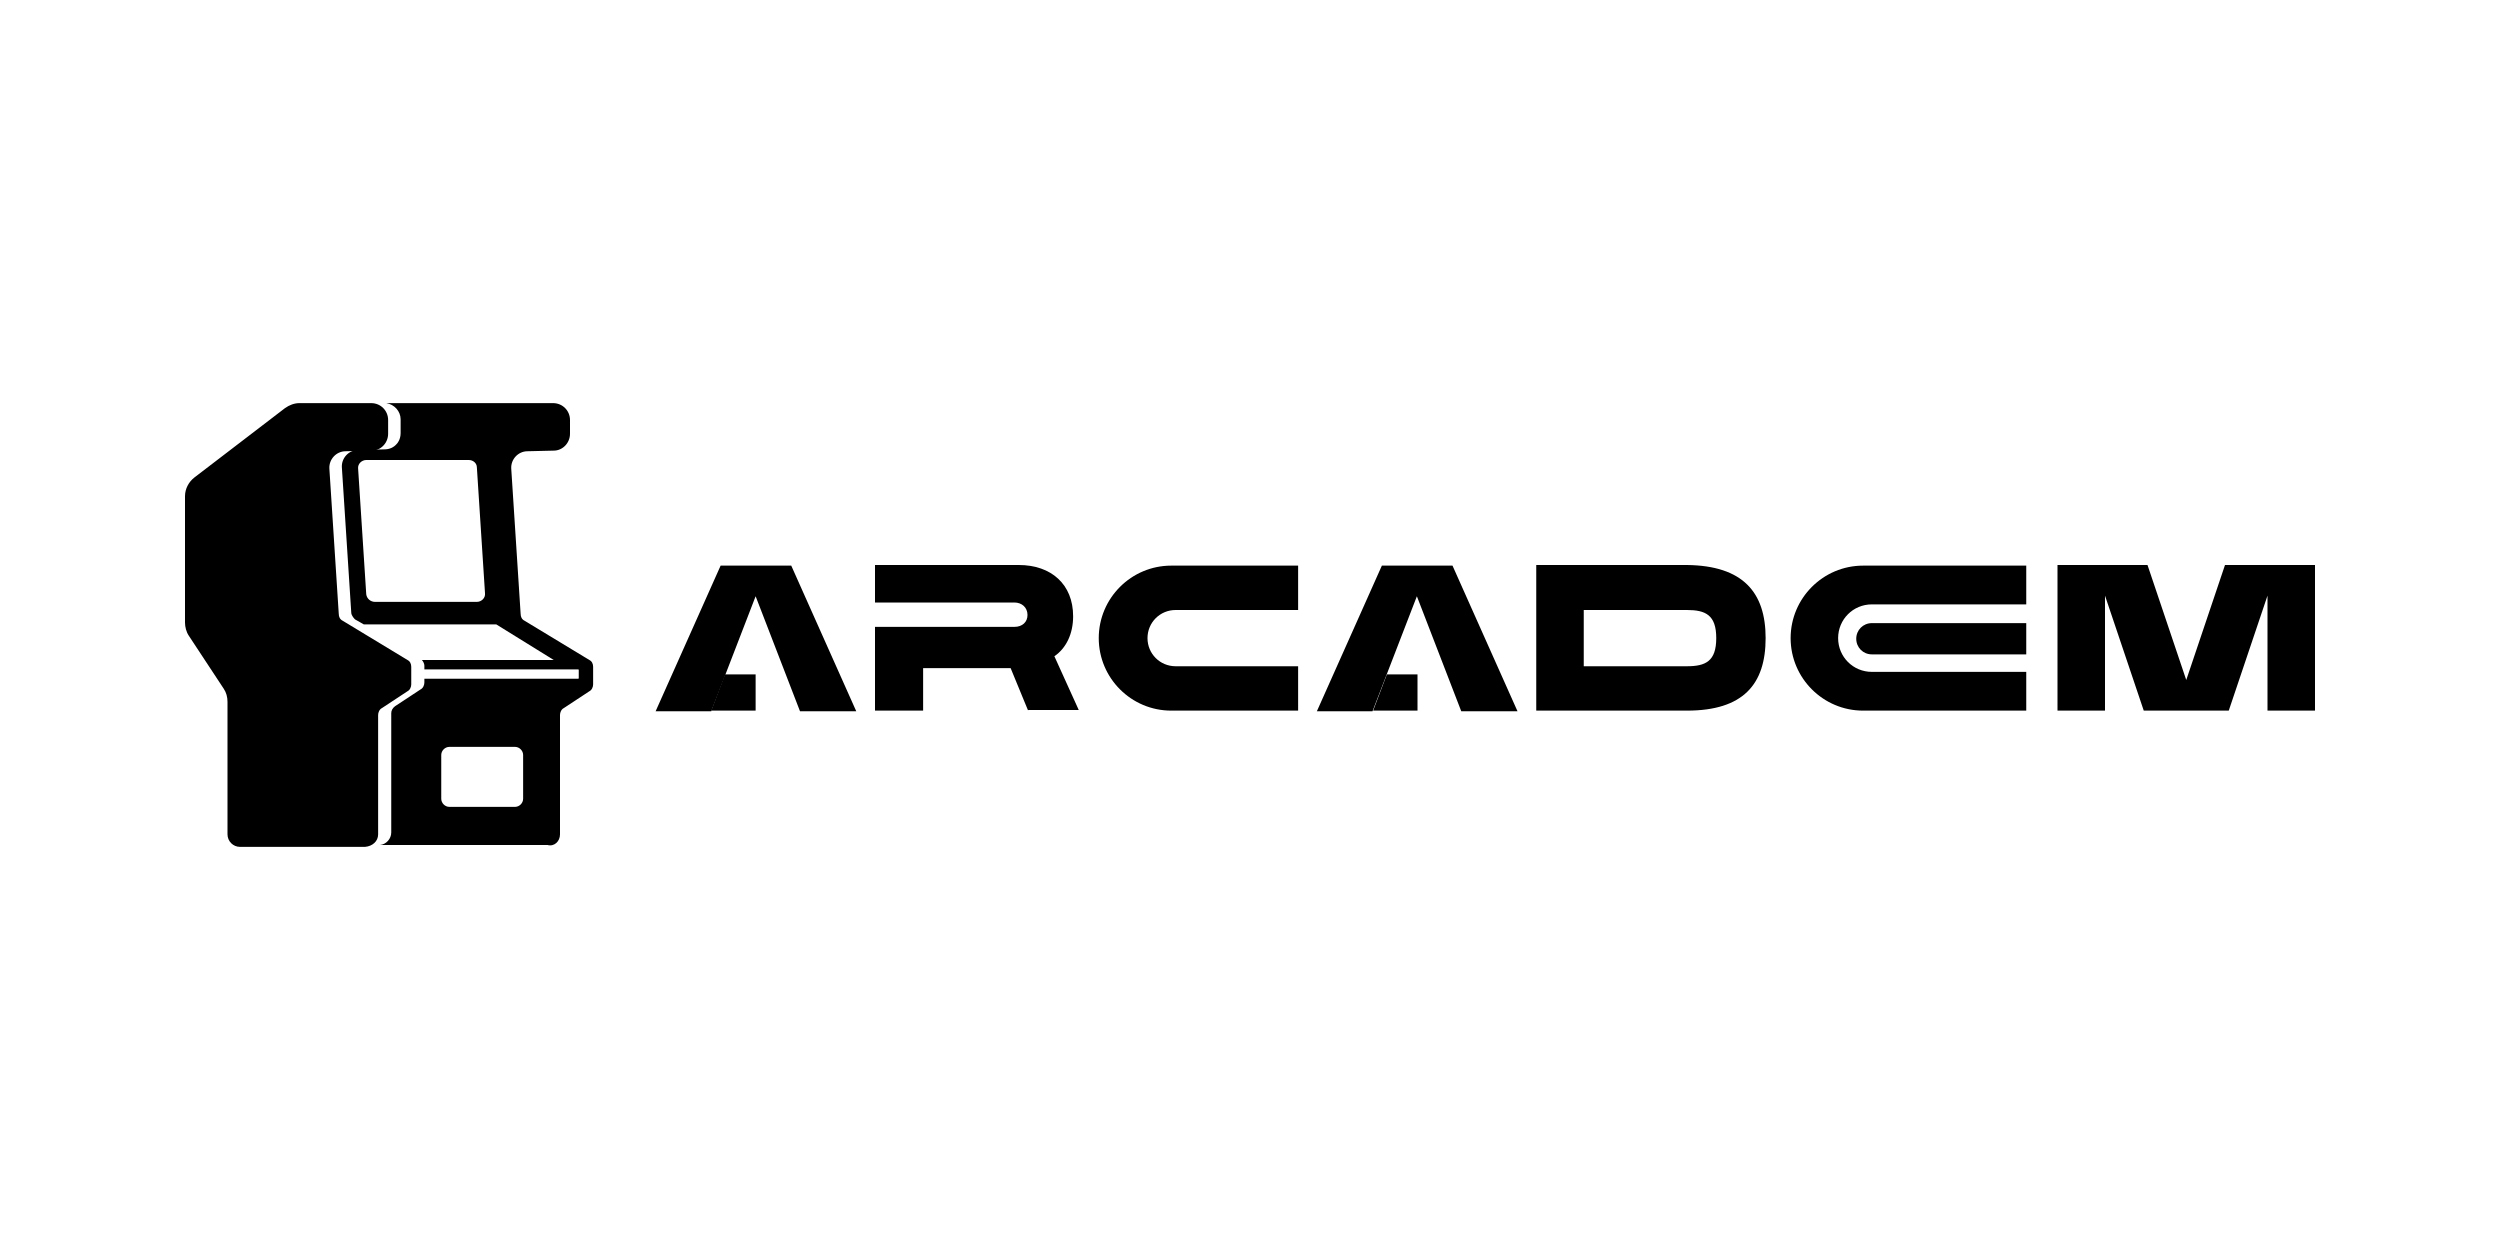
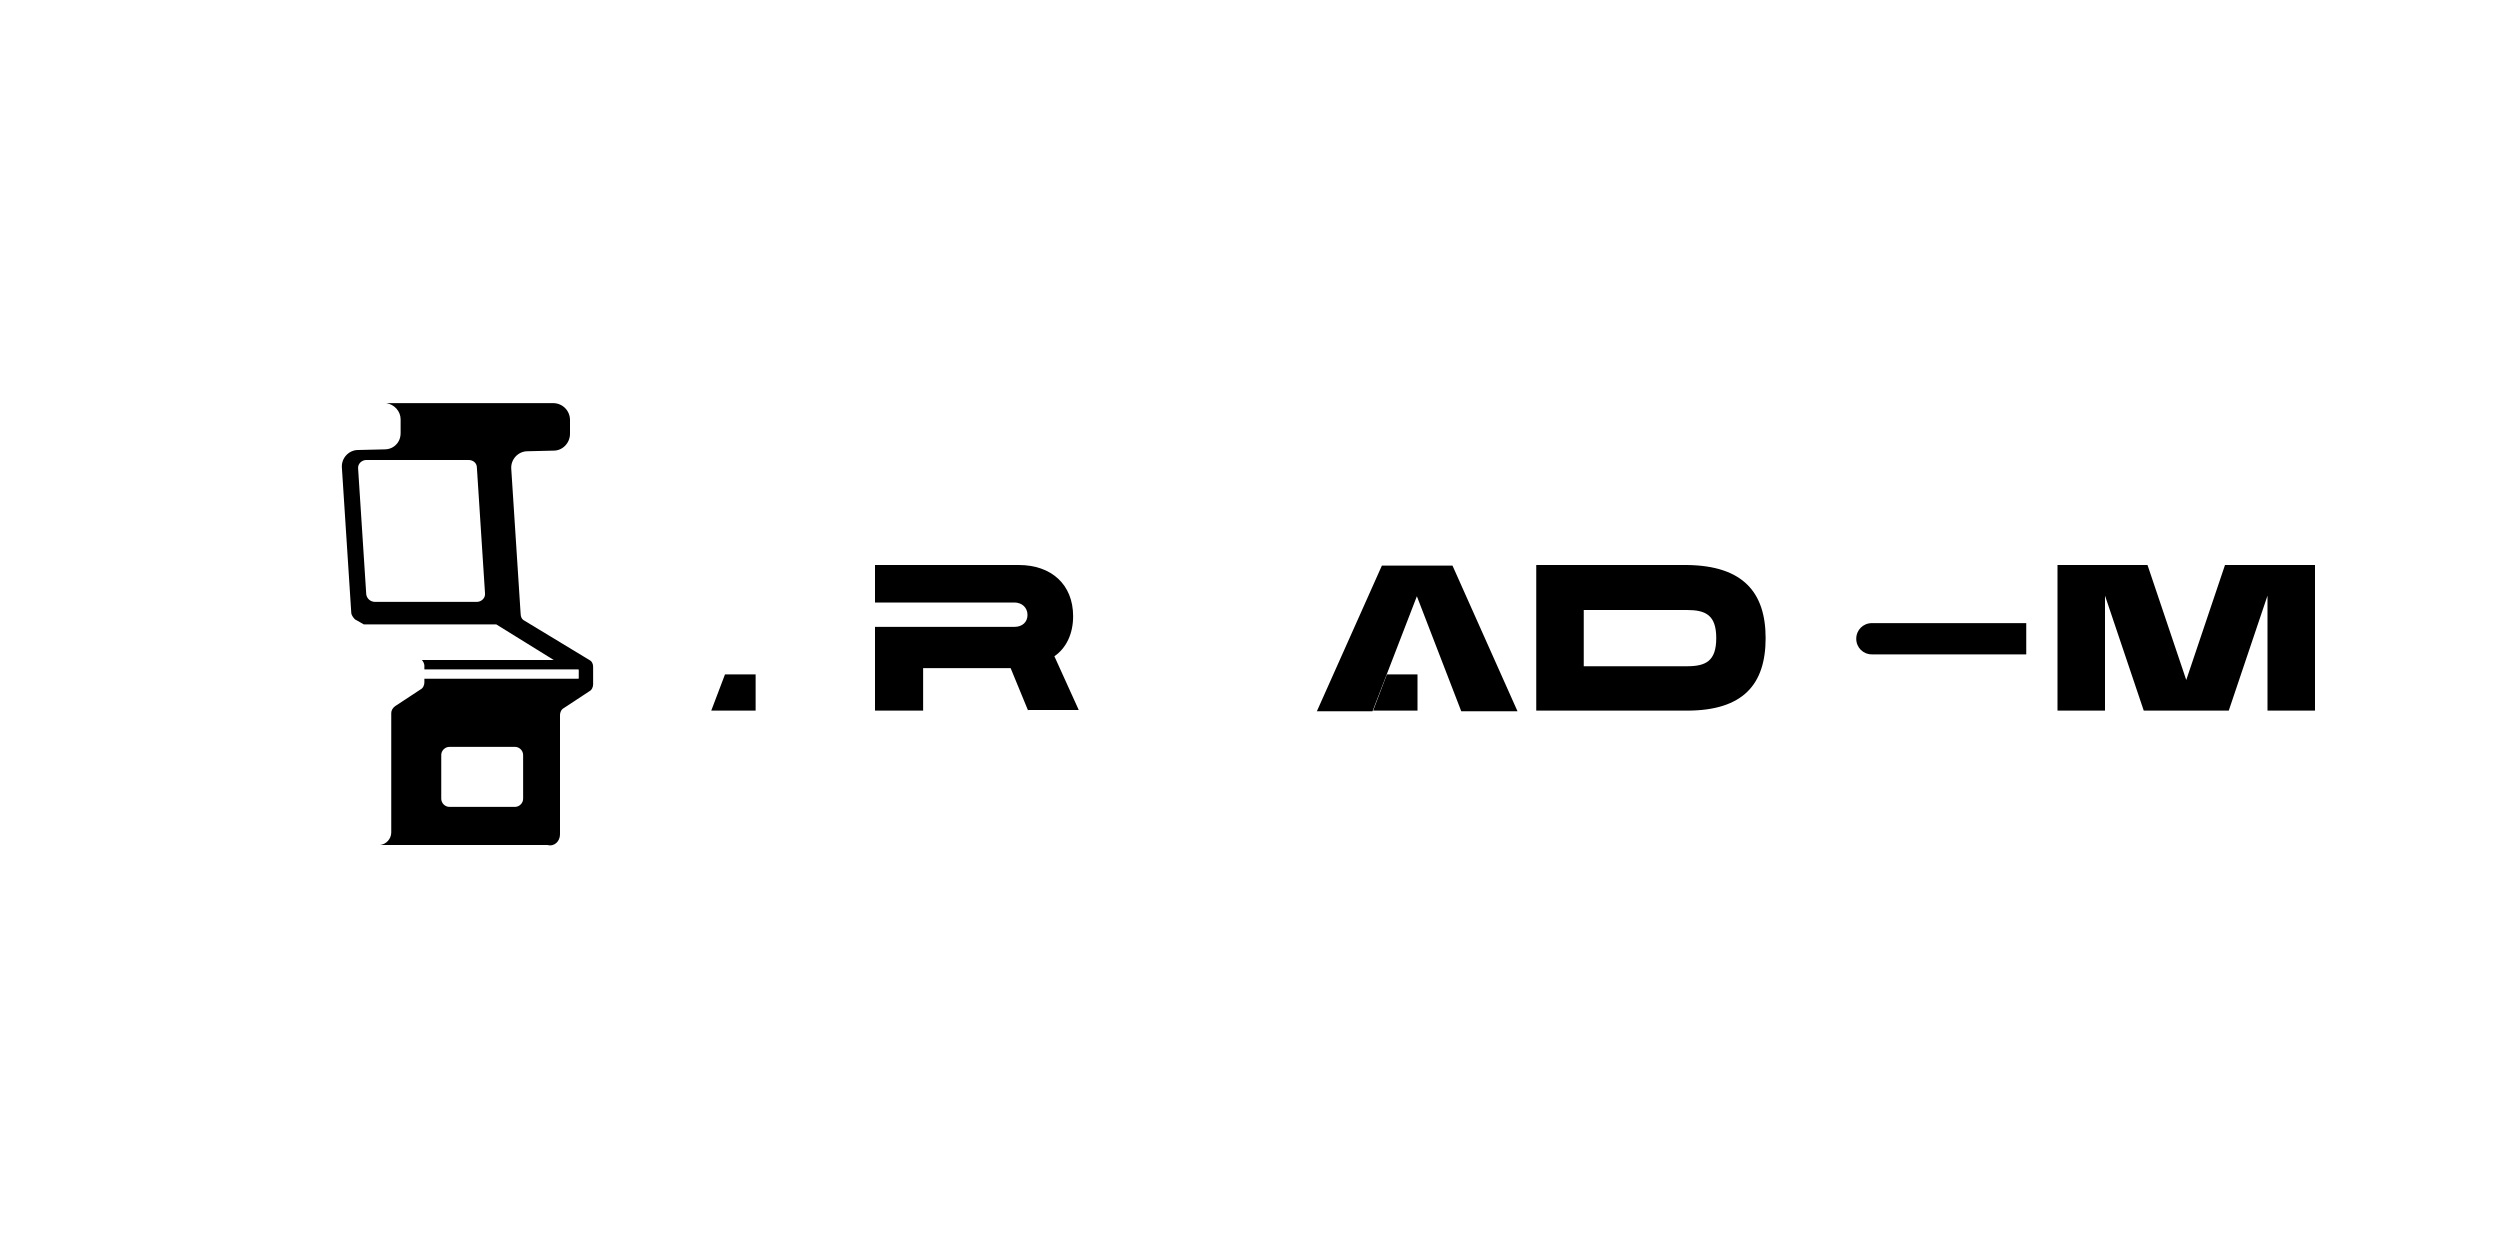
<svg xmlns="http://www.w3.org/2000/svg" width="60" height="30" viewBox="0 0 60 30" fill="none">
  <path d="M24.675 17.055L24.255 16.035H22.155V17.055H21V15.045H24.345C24.54 15.045 24.66 14.925 24.66 14.76C24.66 14.58 24.525 14.46 24.345 14.46H21V13.56H24.45C25.23 13.56 25.755 14.025 25.755 14.79C25.755 15.21 25.59 15.555 25.305 15.75L25.89 17.04H24.675V17.055Z" fill="black" />
-   <path d="M28.11 13.575H31.155V14.64H28.215C27.84 14.64 27.54 14.94 27.54 15.315C27.54 15.69 27.84 15.99 28.215 15.99H31.155V17.055H28.11C27.15 17.055 26.37 16.275 26.37 15.315C26.37 14.355 27.15 13.575 28.11 13.575Z" fill="black" />
  <path d="M42.375 15.315C42.375 16.425 41.835 17.055 40.485 17.055H36.87V13.56H40.485C41.835 13.575 42.375 14.22 42.375 15.315ZM41.19 15.315C41.19 14.76 40.935 14.64 40.485 14.64H38.01V15.99H40.485C40.935 15.99 41.19 15.87 41.19 15.315Z" fill="black" />
  <path d="M51.45 17.055L50.52 14.295V17.055H49.38V13.56H51.54L52.47 16.32L53.4 13.56H55.56V17.055H54.42V14.295L53.49 17.055H51.45Z" fill="black" />
-   <path d="M48.63 14.52V13.575H44.715C43.755 13.575 42.975 14.355 42.975 15.315C42.975 16.275 43.755 17.055 44.715 17.055H48.63V16.125H44.925C44.475 16.125 44.115 15.765 44.115 15.315C44.115 14.865 44.475 14.505 44.925 14.505H48.63V14.52Z" fill="black" />
  <path d="M48.63 15.705V14.955H44.925C44.715 14.955 44.55 15.12 44.55 15.33C44.55 15.54 44.715 15.705 44.925 15.705H48.63Z" fill="black" />
-   <path d="M18.99 13.575L20.55 17.07H19.2L18.135 14.31L17.07 17.07H15.735L17.295 13.575H18.99Z" fill="black" />
  <path d="M17.07 17.055H18.135V16.185H17.4L17.07 17.055Z" fill="black" />
  <path d="M34.86 13.575L36.42 17.07H35.07L34.005 14.31L32.94 17.07H31.605L33.165 13.575H34.86Z" fill="black" />
  <path d="M32.955 17.055H34.02V16.185H33.285L32.955 17.055Z" fill="black" />
  <path d="M13.44 20.025V17.16C13.44 17.1 13.47 17.025 13.53 16.995L14.145 16.59C14.205 16.56 14.235 16.485 14.235 16.425V16.005C14.235 15.93 14.205 15.87 14.145 15.84L12.585 14.895C12.525 14.865 12.495 14.805 12.495 14.73L12.27 11.25C12.255 11.025 12.435 10.83 12.66 10.83L13.29 10.815C13.5 10.815 13.68 10.635 13.68 10.41V10.08C13.68 9.855 13.5 9.675 13.275 9.675H12.825H11.85H11.535C11.52 9.675 11.52 9.675 11.505 9.675H9.27C9.465 9.705 9.615 9.87 9.615 10.065V10.395C9.615 10.56 9.525 10.65 9.525 10.65C9.45 10.74 9.345 10.785 9.225 10.785L8.595 10.8C8.37 10.8 8.19 10.995 8.205 11.22L8.43 14.7C8.43 14.775 8.505 14.85 8.52 14.865L8.73 14.985H9.06H11.91L13.29 15.84H10.125C10.155 15.87 10.185 15.93 10.185 15.975V16.065H13.875C13.89 16.065 13.89 16.08 13.89 16.08V16.275C13.89 16.29 13.875 16.29 13.875 16.29H10.185V16.38C10.185 16.44 10.155 16.515 10.095 16.545L9.48 16.95C9.42 16.995 9.39 17.055 9.39 17.115V19.98C9.39 20.13 9.27 20.265 9.12 20.28H10.11C10.125 20.28 10.125 20.28 10.14 20.28H10.725H13.14C13.305 20.325 13.44 20.19 13.44 20.025ZM8.79 14.265L8.595 11.25C8.58 11.13 8.685 11.04 8.79 11.04H8.895H11.25C11.355 11.04 11.445 11.115 11.445 11.22L11.64 14.235C11.655 14.355 11.55 14.445 11.445 14.445H9.09H9C8.895 14.445 8.805 14.37 8.79 14.265ZM10.59 18.12C10.59 18.015 10.68 17.925 10.785 17.925H12.36C12.465 17.925 12.555 18.015 12.555 18.12V19.17C12.555 19.275 12.465 19.365 12.36 19.365H10.785C10.68 19.365 10.59 19.275 10.59 19.17V18.12Z" fill="black" />
-   <path d="M9.075 20.025V17.16C9.075 17.1 9.105 17.025 9.165 16.995L9.78 16.59C9.84 16.56 9.87 16.485 9.87 16.425V16.005C9.87 15.93 9.84 15.87 9.78 15.84L8.22 14.895C8.16 14.865 8.13 14.805 8.13 14.73L7.905 11.25C7.89 11.025 8.07 10.83 8.295 10.83L8.925 10.815C9.135 10.815 9.315 10.635 9.315 10.41V10.08C9.315 9.855 9.135 9.675 8.91 9.675H7.5H7.185C7.065 9.675 6.945 9.72 6.84 9.795L4.665 11.46C4.53 11.565 4.44 11.73 4.44 11.91V14.94C4.44 15.045 4.47 15.165 4.53 15.255L5.37 16.53C5.43 16.62 5.46 16.725 5.46 16.845V20.025C5.46 20.19 5.595 20.325 5.76 20.325H8.76C8.94 20.31 9.075 20.19 9.075 20.025Z" fill="black" />
</svg>